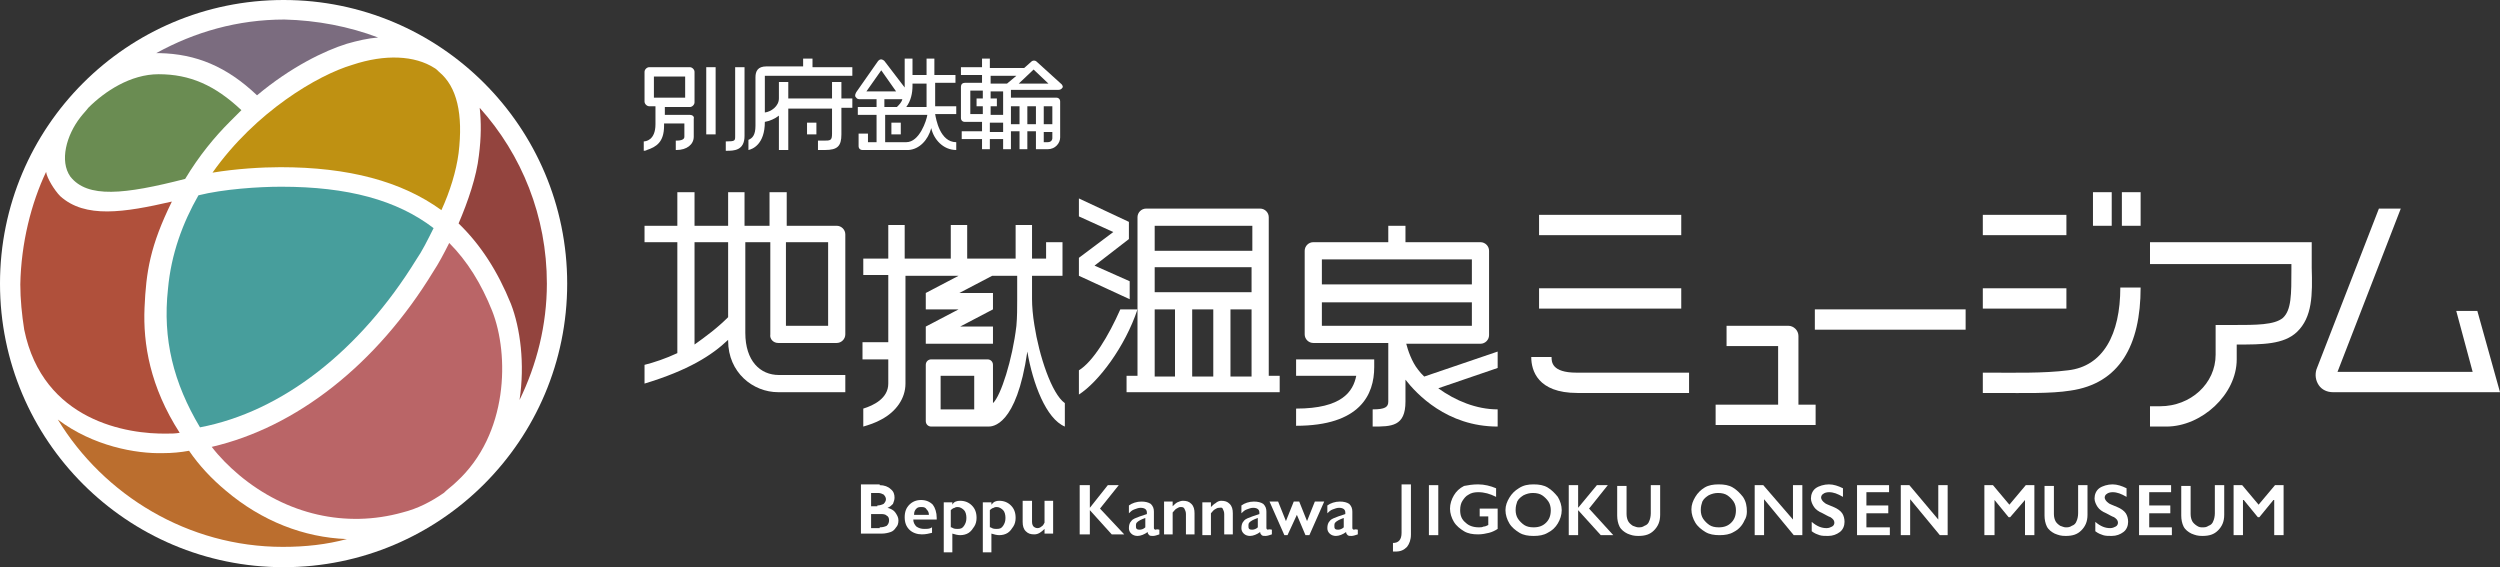
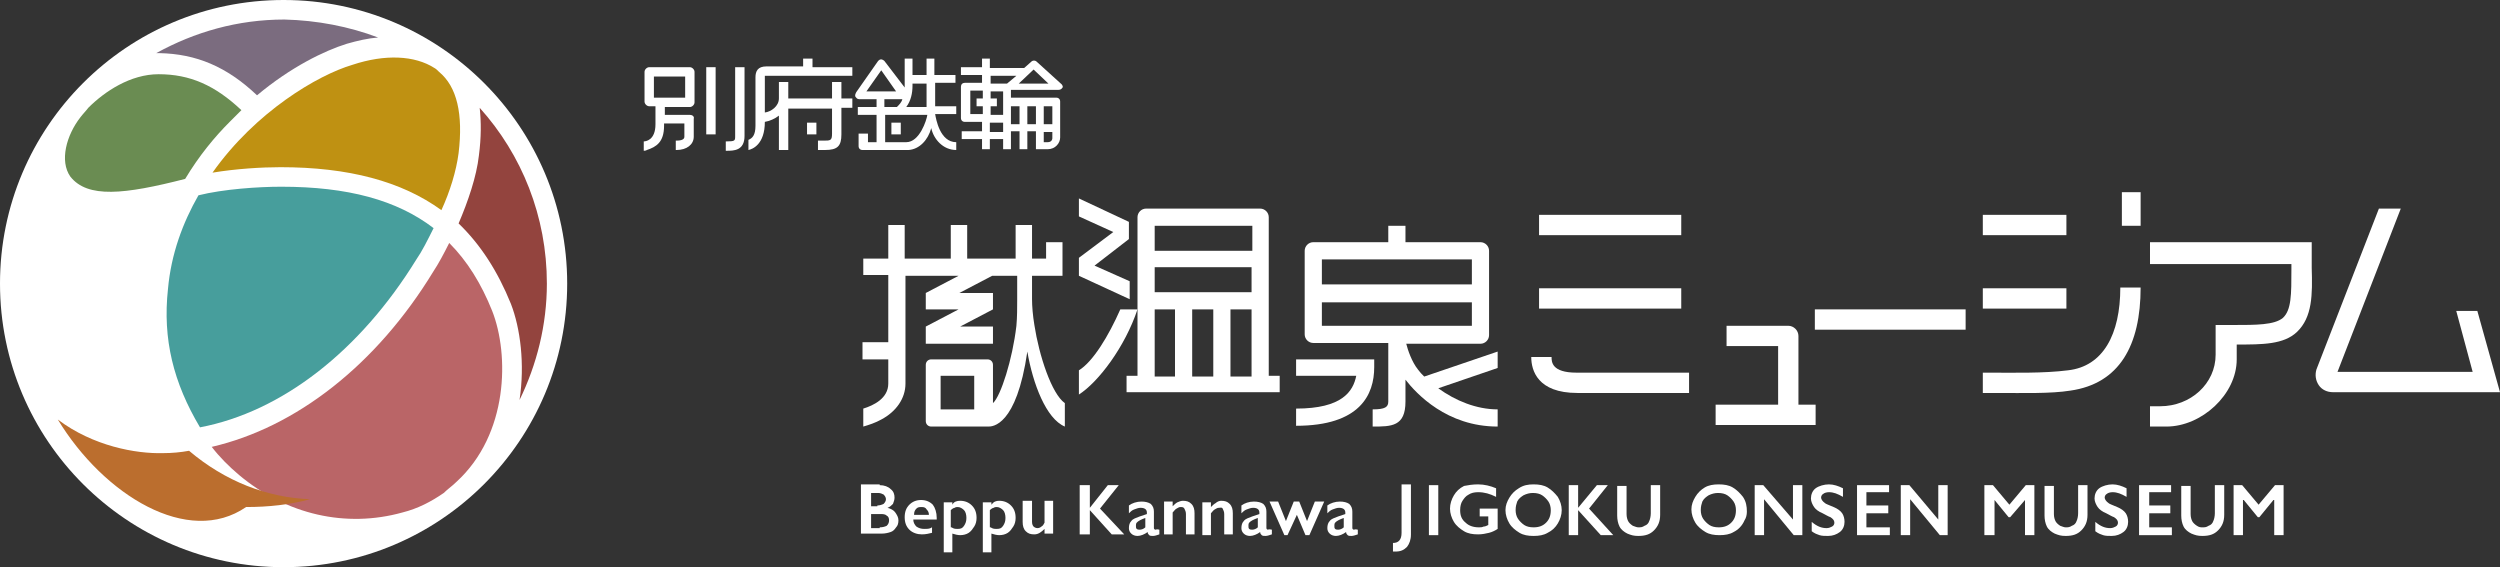
<svg xmlns="http://www.w3.org/2000/svg" version="1.1" id="レイヤー_1" x="0px" y="0px" viewBox="0 0 320 72.6" style="enable-background:new 0 0 320 72.6;" xml:space="preserve">
  <rect x="0" y="0" width="320" height="72.6" fill="#333333" stroke="none" />
  <style type="text/css">
	.st0{fill:#FFFFFF;}
	.st1{fill:#93443E;}
	.st2{fill:#BA6567;}
	.st3{fill:#6A8C52;}
	.st4{fill:#BF9112;}
	.st5{fill:#479E9C;}
	.st6{fill:#7B6C7F;}
	.st7{fill:#B0503B;}
	.st8{fill:#BB6E2E;}
</style>
  <g id="a">
</g>
  <g>
    <g>
      <circle class="st0" cx="36.3" cy="36.3" r="36.3" />
      <path class="st1" d="M70,36.3c0,5.3-1.3,10.4-3.5,14.9c0.7-4.6,0.1-9.2-1.1-12.3c-1.7-4.2-3.9-7.6-6.7-10.3c1.2-2.8,2.3-6,2.6-8.7    c0.3-2.3,0.3-4.3,0.1-6.1C66.8,19.8,70,27.7,70,36.3z" />
      <path class="st2" d="M56.8,63.1c-1.6,1.1-3.3,2-5.3,2.5c-7.2,2-14.8,0.3-20.9-4.8c-1.3-1.1-2.5-2.3-3.5-3.6    c10.8-2.5,21.1-10.5,28.4-22.5c0.6-0.9,1.3-2.2,2-3.6c2.3,2.3,4.1,5.2,5.5,8.7c2.2,5.6,2.1,15.8-4.6,21.9    C57.9,62.2,57.3,62.6,56.8,63.1z" />
      <path class="st3" d="M10.3,15c0.3-0.4,0.7-0.8,1-1.2c2.1-2.1,5.4-4.3,9-4.3c0,0,0,0,0,0c4,0,7.2,1.4,10.6,4.6    c-0.5,0.5-1,1-1.5,1.5c-1.9,1.9-3.9,4.3-5.7,7.3c-7.8,2-12.5,2.5-14.7-0.3C7.6,20.6,8.5,17.3,10.3,15z" />
      <path class="st4" d="M55.6,8.7c0.2,0.1,0.4,0.3,0.6,0.5c2.3,1.9,3.1,5.4,2.5,10.4c-0.3,2.3-1.1,4.9-2.2,7.3    c-5.1-3.7-11.9-5.5-20.6-5.5c-2.4,0-5.7,0.2-8.7,0.7c5.5-7.8,13.5-12.5,17.9-13.8C49.3,6.9,53.1,7.1,55.6,8.7z" />
      <path class="st5" d="M25.4,25c3.2-0.8,7.7-1.1,10.6-1.1c8.5,0,14.8,1.7,19.5,5.3c-0.8,1.6-1.5,3-2.2,4    c-7.2,11.7-17.2,19.5-27.7,21.5C22.2,49,20.8,43.4,21.5,37C21.9,32.5,23.4,28.5,25.4,25z" />
      <path class="st6" d="M48.4,4.8c-1.3,0.1-2.6,0.4-4,0.8c-2.9,0.9-7.2,3-11.5,6.6C29,8.5,25.1,6.9,20.4,6.8c0,0,0,0,0,0    c-0.1,0-0.3,0-0.4,0c4.9-2.7,10.4-4.3,16.4-4.3C40.6,2.6,44.7,3.4,48.4,4.8z" />
-       <path class="st7" d="M5.9,22c0.1,0.8,1.1,2.4,1.8,3.1c3.2,2.9,8.2,2.1,14.3,0.7c-2.8,5.7-3.3,9-3.5,13.6c-0.2,4.6,0.7,10.1,4.5,16    c-0.6,0.1-1,0.1-1.6,0.1c-5.1,0.1-15.9-1.6-18.3-13.3c-0.3-1.9-0.5-3.9-0.5-5.8C2.7,31.1,4,26,5.9,22z" />
-       <path class="st8" d="M7.4,53.7c4.5,3.4,10,4.4,13.5,4.3c1.1,0,2.2-0.1,3.3-0.3c1.3,1.9,2.9,3.6,4.7,5.1c4.6,3.9,10,6,15.5,6.2    c-2.6,0.7-5.3,1-8.2,1C24.1,70,13.3,63.4,7.4,53.7z" />
+       <path class="st8" d="M7.4,53.7c4.5,3.4,10,4.4,13.5,4.3c1.1,0,2.2-0.1,3.3-0.3c4.6,3.9,10,6,15.5,6.2    c-2.6,0.7-5.3,1-8.2,1C24.1,70,13.3,63.4,7.4,53.7z" />
    </g>
    <g>
      <g>
        <path class="st0" d="M88.3,14.7h-3.2v-1h3.2c0.3,0,0.6-0.3,0.6-0.6V9.2c0-0.3-0.3-0.6-0.6-0.6h-5.2c-0.3,0-0.6,0.3-0.6,0.6V13     c0,0.3,0.3,0.6,0.6,0.6h0.8v2.3c0,2.1-1.3,2.2-1.5,2.2l0,0v1.2c0,0,0.3,0,0.4-0.1c1.2-0.4,2.2-1,2.2-3.1v-0.3h2.6v1.7     c0,0.1,0,0.5-1,0.5h-0.1v1.2h0.1c1.3,0,2.2-0.7,2.2-1.7v-2.3C88.9,14.9,88.6,14.7,88.3,14.7z M87.7,9.8v2.7h-4V9.8H87.7z" />
        <rect x="90.4" y="8.6" class="st0" width="1.2" height="8.6" />
        <path class="st0" d="M94.1,17.4c0,0.6,0,0.7-1.1,0.7h-0.1v1.2h0.1c0.9,0,2.3,0,2.3-1.9V8.6h-1.2V17.4z" />
        <path class="st0" d="M119.6,10.6h2.7v-1h-2.7V7.5h-1v2.1h-1.8V7.5h-1v3.7l-2.6-3.4c-0.1-0.1-0.3-0.2-0.4-0.2     c-0.2,0-0.3,0.1-0.4,0.2l-2.8,4c-0.1,0.2-0.2,0.4-0.1,0.6c0.1,0.1,0.2,0.3,0.5,0.3l2.2,0v1h-2.4v1h2.4v3.5h-1.1v-1.1h-1.2v1.6     c0,0.3,0.2,0.5,0.5,0.5h5.9v0c1.4-0.1,2.5-1.3,2.9-2.8c0.3,1.4,1.5,2.8,3.2,2.8v-1c-2.1,0-2.6-3-2.7-3.6h2.7v-1h-2.7V10.6z      M110.9,11.7l1.9-2.7l1.9,2.7L110.9,11.7z M115.5,12.7c-0.1,0.4-0.4,0.7-0.7,1h-1.6v-1L115.5,12.7z M116,18.2h-2.7v-3.5h5.4     C118.6,15.4,117.7,18.2,116,18.2z M118.6,13.7H116c0.6-0.8,0.8-1.8,0.8-2.7v-0.3h1.8V13.7z" />
        <path class="st0" d="M135.9,10.8l-3.2-2.9c-0.2-0.2-0.5-0.2-0.7,0l-0.9,0.8h-4.4V7.5h-1v1.1h-2.7v1h2.7v1h-2.2     c-0.3,0-0.5,0.2-0.5,0.5v4c0,0.3,0.2,0.5,0.5,0.5h2.2v1.2h-2.6v1h2.6v1.3h1v-1.3h1.7v1.3h1v-2.3h1.1v2.3h1v-2.3h1.1v2.3l1.5,0     c1,0,1.6-0.8,1.6-1.5v-4.6c0-0.3-0.2-0.5-0.5-0.5h-5.8v-1h6.1c0.2,0,0.4-0.1,0.5-0.3C136.1,11.2,136,10.9,135.9,10.8z      M125.8,12.6H125v1h0.8v1h-1.6v-3h1.6V12.6z M133.6,13.6h1.1v2.3h-1.1V13.6z M133.6,16.9h1.1v0.8c0,0,0,0.5-0.6,0.5h-0.5V16.9z      M131.5,13.6h1.1v2.3h-1.1V13.6z M129.4,13.6h1.1v2.3h-1.1V13.6z M126.8,13.6h0.8v-1h-0.8v-0.9h1.6v3h-1.6V13.6z M128.4,16.9     h-1.7v-1.2h1.7V16.9z M128.9,10.7h-2.1v-1h3.3L128.9,10.7z M130.4,10.7l1.9-1.8l1.9,1.8H130.4z" />
        <rect x="103.3" y="15.7" class="st0" width="1.2" height="1.5" />
        <rect x="114.1" y="15.7" class="st0" width="1.2" height="1.5" />
        <path class="st0" d="M104,7.5h-1.2v1h-4.7c-1.1,0-1.4,0.6-1.4,1.4v6.2c0,1.2-0.4,1.6-0.9,1.8v1.3l0,0c0.5-0.1,2.1-0.7,2.1-3.6     l0,0c0.6-0.1,1.3-0.4,1.8-0.8v4.4h1.2v-5.3h5.6v3.2c0,0.9-0.2,0.9-1.1,0.9h-0.7v1.2h0.9c1.6,0,2.1-0.5,2.1-2v-3.4h1.4v-1.2h-1.4     v-2.1h-1.2v2.1h-5.6v-2.1h-1.2l0,2.1c0,1-1,1.7-1.8,1.8c0,0,0-4.7,0-4.7l11.2,0V8.6H104V7.5z" />
      </g>
      <g>
        <path class="st0" d="M180.6,62.1v6.3c0,0.7-0.2,1.2-0.5,1.6c-0.4,0.4-0.8,0.6-1.5,0.6c0,0-0.1,0-0.1,0c0,0-0.2,0-0.2,0v-1.1     c0.7,0,1.1-0.4,1.1-1.3v-6.2H180.6z" />
        <rect x="182.9" y="62.1" class="st0" width="1.2" height="6.4" />
        <path class="st0" d="M189.2,62c0.8,0,1.6,0.2,2.3,0.5v1.1c-0.8-0.4-1.5-0.6-2.3-0.6c-0.5,0-0.9,0.1-1.2,0.3     c-0.4,0.2-0.6,0.5-0.8,0.8c-0.2,0.3-0.3,0.7-0.3,1.2c0,0.7,0.2,1.2,0.7,1.6c0.4,0.4,1,0.6,1.7,0.6c0.2,0,0.4,0,0.6-0.1     c0.2,0,0.4-0.1,0.6-0.2v-1.1h-1.1v-1h2.3v2.6c-0.3,0.2-0.7,0.4-1.1,0.5c-0.4,0.1-0.9,0.2-1.4,0.2c-0.7,0-1.3-0.1-1.8-0.4     c-0.5-0.3-1-0.7-1.3-1.2c-0.3-0.5-0.5-1.1-0.5-1.7c0-0.6,0.2-1.2,0.5-1.7c0.3-0.5,0.7-0.9,1.3-1.2C187.9,62.1,188.5,62,189.2,62z     " />
        <path class="st0" d="M196.3,62c0.7,0,1.3,0.1,1.8,0.4c0.5,0.3,0.9,0.7,1.3,1.2c0.3,0.5,0.5,1.1,0.5,1.7c0,0.6-0.2,1.2-0.5,1.7     c-0.3,0.5-0.7,0.9-1.3,1.2c-0.5,0.3-1.1,0.4-1.8,0.4c-0.7,0-1.3-0.1-1.8-0.4c-0.5-0.3-1-0.7-1.3-1.2s-0.5-1.1-0.5-1.7     c0-0.6,0.2-1.1,0.5-1.6c0.3-0.5,0.7-0.9,1.2-1.2C195,62.1,195.6,62,196.3,62z M194,65.3c0,0.4,0.1,0.8,0.3,1.1     c0.2,0.3,0.5,0.6,0.8,0.8c0.3,0.2,0.7,0.3,1.2,0.3c0.7,0,1.2-0.2,1.6-0.6c0.4-0.4,0.6-0.9,0.6-1.6c0-0.4-0.1-0.8-0.3-1.1     c-0.2-0.3-0.5-0.6-0.8-0.8c-0.3-0.2-0.7-0.3-1.2-0.3c-0.4,0-0.8,0.1-1.2,0.3c-0.3,0.2-0.6,0.4-0.8,0.8     C194.1,64.5,194,64.8,194,65.3z" />
        <polygon class="st0" points="202,62.1 202,65 202,65 204.4,62.1 205.8,62.1 203.4,65.1 206.5,68.5 204.9,68.5 202,65.3 202,68.5      200.8,68.5 200.8,62.1    " />
        <path class="st0" d="M208.2,62.1v3.7c0,0.4,0.1,0.7,0.2,0.9c0.1,0.2,0.3,0.4,0.6,0.6c0.3,0.1,0.5,0.2,0.7,0.2     c0.3,0,0.5,0,0.8-0.2c0.3-0.1,0.5-0.3,0.6-0.6c0.1-0.2,0.2-0.6,0.2-1v-3.6h1.2v3.8c0,0.9-0.3,1.5-0.8,2s-1.1,0.7-2,0.7     c-0.6,0-0.9-0.1-1.4-0.3c-0.4-0.2-0.8-0.5-1-0.9c-0.2-0.4-0.3-0.9-0.3-1.4v-3.8H208.2z" />
        <path class="st0" d="M262.9,62.1v3.7c0,0.4,0.1,0.7,0.2,0.9c0.1,0.2,0.3,0.4,0.6,0.6c0.3,0.1,0.5,0.2,0.7,0.2     c0.3,0,0.5,0,0.8-0.2c0.3-0.1,0.5-0.3,0.6-0.6c0.1-0.2,0.2-0.6,0.2-1v-3.6h1.2v3.8c0,0.9-0.3,1.5-0.8,2s-1.1,0.7-2,0.7     c-0.6,0-0.9-0.1-1.4-0.3c-0.4-0.2-0.8-0.5-1-0.9c-0.2-0.4-0.3-0.9-0.3-1.4v-3.8H262.9z" />
        <path class="st0" d="M280.4,62.1v3.7c0,0.4,0.1,0.7,0.2,0.9c0.1,0.2,0.3,0.4,0.6,0.6s0.5,0.2,0.7,0.2c0.3,0,0.5,0,0.8-0.2     c0.3-0.1,0.5-0.3,0.6-0.6c0.1-0.2,0.2-0.6,0.2-1v-3.6h1.2v3.8c0,0.9-0.3,1.5-0.8,2s-1.1,0.7-2,0.7c-0.6,0-0.9-0.1-1.4-0.3     c-0.4-0.2-0.8-0.5-1-0.9c-0.2-0.4-0.3-0.9-0.3-1.4v-3.8H280.4z" />
        <path class="st0" d="M220,62c0.7,0,1.3,0.1,1.8,0.4c0.5,0.3,0.9,0.7,1.3,1.2c0.4,0.6,0.5,1.2,0.5,1.9c0,0.4-0.1,0.8-0.3,1.1     c-0.3,0.7-0.8,1.2-1.4,1.5c-0.5,0.3-1.1,0.4-1.8,0.4c-0.7,0-1.3-0.1-1.8-0.4c-0.5-0.3-1-0.7-1.3-1.2s-0.5-1.1-0.5-1.7     c0-0.6,0.2-1.1,0.5-1.6c0.3-0.5,0.7-0.9,1.2-1.2C218.7,62.1,219.3,62,220,62z M217.7,65.3c0,0.4,0.1,0.8,0.3,1.1     c0.2,0.3,0.5,0.6,0.8,0.8c0.3,0.2,0.7,0.3,1.2,0.3c0.7,0,1.2-0.2,1.6-0.6c0.4-0.4,0.6-0.9,0.6-1.6c0-0.4-0.1-0.8-0.3-1.1     c-0.2-0.3-0.5-0.6-0.8-0.8c-0.3-0.2-0.7-0.3-1.2-0.3c-0.4,0-0.8,0.1-1.2,0.3c-0.3,0.2-0.6,0.4-0.8,0.8     C217.8,64.5,217.7,64.8,217.7,65.3z" />
        <polygon class="st0" points="225.7,62.1 229.5,66.5 229.5,62.1 230.7,62.1 230.7,68.5 229.6,68.5 225.8,63.9 225.8,68.5      224.6,68.5 224.6,62.1    " />
        <path class="st0" d="M234.1,62c0.6,0,1.2,0.2,1.8,0.5v1.1c-0.7-0.4-1.2-0.6-1.8-0.6c-0.3,0-0.6,0.1-0.7,0.2     c-0.2,0.1-0.3,0.3-0.3,0.5c0,0.2,0.2,0.5,0.5,0.7c0.1,0.1,0.4,0.2,1.1,0.5c0.5,0.2,0.9,0.5,1.1,0.8c0.2,0.3,0.3,0.7,0.3,1.1     c0,0.5-0.2,1-0.6,1.3c-0.4,0.3-0.9,0.5-1.5,0.5c-0.4,0-0.8,0-1.1-0.1c-0.3-0.1-0.6-0.2-1-0.5v-1.2c0.7,0.6,1.3,0.8,1.9,0.8     c0.3,0,0.5-0.1,0.7-0.2c0.2-0.1,0.3-0.3,0.3-0.5c0-0.3-0.2-0.5-0.5-0.7c-0.3-0.1-0.6-0.3-1-0.5c-0.5-0.2-0.9-0.5-1.1-0.8     c-0.2-0.3-0.4-0.7-0.4-1.1c0-0.5,0.2-1,0.6-1.3S233.5,62,234.1,62z" />
        <polygon class="st0" points="241.8,62.1 241.8,63 238.9,63 238.9,64.7 241.7,64.7 241.7,65.7 238.9,65.7 238.9,67.5 241.9,67.5      241.9,68.5 237.7,68.5 237.7,62.1    " />
        <polygon class="st0" points="244.4,62.1 248.1,66.5 248.1,62.1 249.3,62.1 249.3,68.5 248.3,68.5 244.5,63.9 244.5,68.5      243.3,68.5 243.3,62.1    " />
        <polygon class="st0" points="255.1,62.1 257.2,64.6 259.3,62.1 260.4,62.1 260.4,68.5 259.2,68.5 259.2,64 259.2,64 257.3,66.2      257.1,66.2 255.3,64 255.3,64 255.3,68.5 254,68.5 254,62.1    " />
        <path class="st0" d="M270.4,62c0.6,0,1.2,0.2,1.8,0.5v1.1c-0.7-0.4-1.2-0.6-1.8-0.6c-0.3,0-0.6,0.1-0.7,0.2     c-0.2,0.1-0.3,0.3-0.3,0.5c0,0.2,0.2,0.5,0.5,0.7c0.1,0.1,0.4,0.2,1.1,0.5c0.5,0.2,0.9,0.5,1.1,0.8c0.2,0.3,0.3,0.7,0.3,1.1     c0,0.5-0.2,1-0.6,1.3c-0.4,0.3-0.9,0.5-1.5,0.5c-0.4,0-0.8,0-1.1-0.1c-0.3-0.1-0.6-0.2-1-0.5v-1.2c0.7,0.6,1.3,0.8,1.9,0.8     c0.3,0,0.5-0.1,0.7-0.2c0.2-0.1,0.3-0.3,0.3-0.5c0-0.3-0.2-0.5-0.5-0.7c-0.3-0.1-0.6-0.3-1-0.5c-0.5-0.2-0.9-0.5-1.1-0.8     c-0.2-0.3-0.4-0.7-0.4-1.1c0-0.5,0.2-1,0.6-1.3S269.8,62,270.4,62z" />
        <polygon class="st0" points="277.9,62.1 277.9,63 275.1,63 275.1,64.7 277.8,64.7 277.8,65.7 275.1,65.7 275.1,67.5 278,67.5      278,68.5 273.8,68.5 273.8,62.1    " />
        <polygon class="st0" points="287,62.1 289.1,64.6 291.2,62.1 292.3,62.1 292.3,68.5 291.1,68.5 291.1,64 291,64 289.2,66.2      289,66.2 287.2,64 287.1,64 287.1,68.5 285.9,68.5 285.9,62.1    " />
        <g>
          <path class="st0" d="M112.6,62.1c0.6,0,1.1,0.2,1.4,0.5c0.4,0.3,0.5,0.7,0.5,1.1c0,0.3-0.1,0.5-0.2,0.8      c-0.2,0.2-0.4,0.4-0.7,0.5V65c0.4,0.1,0.8,0.3,1,0.6c0.2,0.3,0.4,0.6,0.4,1c0,0.4-0.1,0.7-0.3,0.9c-0.2,0.3-0.4,0.5-0.7,0.6      c-0.3,0.1-0.7,0.2-1.1,0.2h-2.7v-6.3H112.6z M112.3,64.7c0.3,0,0.6-0.1,0.8-0.2c0.2-0.2,0.3-0.4,0.3-0.6c0-0.2-0.1-0.4-0.3-0.6      c-0.2-0.1-0.4-0.2-0.7-0.2h-0.9v1.7H112.3z M112.6,67.5c0.4,0,0.7-0.1,0.9-0.2c0.2-0.2,0.3-0.4,0.3-0.7c0-0.3-0.1-0.5-0.3-0.6      c-0.2-0.2-0.5-0.2-0.8-0.2h-1.2v1.8H112.6z" />
          <path class="st0" d="M122.9,64.1c0.6,0,1.1,0.2,1.5,0.6c0.4,0.4,0.6,0.9,0.6,1.6c0,0.4-0.1,0.8-0.3,1.1      c-0.2,0.3-0.4,0.6-0.7,0.8c-0.3,0.2-0.7,0.3-1.1,0.3c-0.3,0-0.7-0.1-1-0.2v2.4h-1.1v-6.4h1.1v0.3      C122.1,64.2,122.5,64.1,122.9,64.1z M121.8,67.5c0.3,0.2,0.5,0.2,0.8,0.2c0.4,0,0.6-0.1,0.8-0.4c0.2-0.3,0.3-0.6,0.3-1      c0-0.4-0.1-0.8-0.3-1c-0.2-0.2-0.5-0.4-0.8-0.4c-0.1,0-0.3,0-0.4,0.1c-0.1,0-0.3,0.1-0.5,0.3V67.5z" />
          <path class="st0" d="M127.9,64.1c0.6,0,1.1,0.2,1.5,0.6c0.4,0.4,0.6,0.9,0.6,1.6c0,0.4-0.1,0.8-0.3,1.1      c-0.2,0.3-0.4,0.6-0.7,0.8c-0.3,0.2-0.7,0.3-1.1,0.3c-0.3,0-0.7-0.1-1-0.2v2.4h-1.1v-6.4h1.1v0.3      C127.2,64.2,127.5,64.1,127.9,64.1z M126.8,67.5c0.3,0.2,0.5,0.2,0.8,0.2c0.4,0,0.6-0.1,0.8-0.4c0.2-0.3,0.3-0.6,0.3-1      c0-0.4-0.1-0.8-0.3-1c-0.2-0.2-0.5-0.4-0.8-0.4c-0.1,0-0.3,0-0.4,0.1c-0.1,0-0.3,0.1-0.5,0.3V67.5z" />
          <path class="st0" d="M132.1,64.2v2.6c0,0.3,0.1,0.5,0.2,0.6c0.1,0.1,0.3,0.2,0.5,0.2c0.2,0,0.4-0.1,0.5-0.2      c0.2-0.1,0.3-0.3,0.4-0.5v-2.8h1.1v4.2h-1.1v-0.6c-0.4,0.4-0.8,0.7-1.3,0.7c-0.5,0-0.8-0.1-1.1-0.4s-0.4-0.7-0.4-1.2v-2.7H132.1      z" />
          <polygon class="st0" points="139.5,62.1 139.5,65 139.5,65 141.8,62.1 143.2,62.1 140.8,65.1 143.9,68.4 142.3,68.4 139.5,65.3       139.5,68.4 138.2,68.4 138.2,62.1     " />
          <path class="st0" d="M151.4,64.1c0.5,0,0.8,0.1,1.1,0.4c0.3,0.3,0.4,0.7,0.4,1.2v2.7h-1.1v-2.6c0-0.3-0.1-0.5-0.2-0.7      c-0.1-0.2-0.3-0.2-0.5-0.2c-0.2,0-0.3,0.1-0.5,0.2c-0.2,0.1-0.3,0.3-0.5,0.5v2.8H149v-4.2h1.1v0.6c0.2-0.2,0.4-0.4,0.6-0.5      C150.9,64.2,151.2,64.1,151.4,64.1z" />
          <path class="st0" d="M156.3,64.1c0.5,0,0.8,0.1,1.1,0.4c0.3,0.3,0.4,0.7,0.4,1.2v2.7h-1.1v-2.6c0-0.3-0.1-0.5-0.2-0.7      S156.2,65,156,65c-0.2,0-0.3,0.1-0.5,0.2c-0.2,0.1-0.3,0.3-0.5,0.5v2.8h-1.1v-4.2h1.1v0.6c0.2-0.2,0.4-0.4,0.6-0.5      C155.8,64.2,156.1,64.1,156.3,64.1z" />
          <polygon class="st0" points="163.6,64.2 164.6,66.7 165.6,64.2 166.3,64.2 167.3,66.7 168.3,64.2 169.5,64.2 167.6,68.5       167.1,68.5 166,65.9 164.8,68.5 164.4,68.5 162.5,64.2     " />
          <g>
            <path class="st0" d="M119.1,67.6c-0.2,0.1-0.5,0.1-0.8,0.1c-0.4,0-0.7-0.1-1-0.3c-0.2-0.2-0.4-0.5-0.4-0.9h3v-0.2       c0-0.7-0.2-1.3-0.5-1.7c-0.4-0.4-0.9-0.6-1.5-0.6c-0.6,0-1.1,0.2-1.5,0.6c-0.4,0.4-0.6,0.9-0.6,1.6c0,0.7,0.2,1.2,0.6,1.6       c0.4,0.4,1,0.6,1.6,0.6c0.5,0,0.9-0.1,1.3-0.2v-0.8C119.3,67.5,119.2,67.6,119.1,67.6z M117.3,65.1c0.2-0.2,0.4-0.2,0.7-0.2       c0.3,0,0.5,0.1,0.6,0.3c0.2,0.2,0.3,0.4,0.3,0.7H117C117,65.5,117.1,65.3,117.3,65.1z" />
          </g>
          <g>
            <path class="st0" d="M162.3,67.8c-0.1,0-0.2-0.1-0.2-0.2v-2.1c0-0.4-0.1-0.7-0.4-1c-0.3-0.2-0.7-0.3-1.2-0.3       c-0.6,0-1.2,0.2-1.6,0.5v1c0.2-0.2,0.4-0.4,0.7-0.5c0.3-0.1,0.5-0.2,0.8-0.2c0.5,0,0.8,0.2,0.8,0.6v0.2l-0.9,0.3       c-0.5,0.2-0.9,0.3-1.1,0.6c-0.2,0.2-0.3,0.5-0.3,0.9c0,0.3,0.1,0.5,0.3,0.7c0.2,0.2,0.5,0.3,0.8,0.3c0.4,0,0.9-0.2,1.3-0.5       c0,0.2,0.1,0.3,0.2,0.4c0.1,0.1,0.3,0.1,0.5,0.1c0.2,0,0.5-0.1,0.8-0.2v-0.6C162.4,67.7,162.3,67.8,162.3,67.8z M161,67.5       c-0.2,0.2-0.5,0.3-0.7,0.3c-0.1,0-0.3,0-0.4-0.1c-0.1-0.1-0.1-0.2-0.1-0.4c0-0.1,0-0.3,0.1-0.4c0.1-0.1,0.2-0.2,0.4-0.3       s0.4-0.2,0.7-0.3V67.5z" />
            <path class="st0" d="M173.3,67.8c-0.1,0-0.2-0.1-0.2-0.2v-2.1c0-0.4-0.1-0.7-0.4-1c-0.3-0.2-0.7-0.3-1.2-0.3       c-0.6,0-1.2,0.2-1.6,0.5v1c0.2-0.2,0.4-0.4,0.7-0.5c0.3-0.1,0.5-0.2,0.8-0.2c0.5,0,0.8,0.2,0.8,0.6v0.2l-0.9,0.3       c-0.5,0.2-0.9,0.3-1.1,0.6c-0.2,0.2-0.3,0.5-0.3,0.9c0,0.3,0.1,0.5,0.3,0.7c0.2,0.2,0.5,0.3,0.8,0.3c0.4,0,0.9-0.2,1.3-0.5       c0,0.2,0.1,0.3,0.2,0.4c0.1,0.1,0.3,0.1,0.5,0.1c0.2,0,0.5-0.1,0.8-0.2v-0.6C173.4,67.7,173.4,67.8,173.3,67.8z M172,67.5       c-0.2,0.2-0.5,0.3-0.7,0.3c-0.1,0-0.3,0-0.4-0.1c-0.1-0.1-0.1-0.2-0.1-0.4c0-0.1,0-0.3,0.1-0.4c0.1-0.1,0.2-0.2,0.4-0.3       c0.2-0.1,0.4-0.2,0.7-0.3V67.5z" />
            <path class="st0" d="M147.9,67.8c-0.1,0-0.2-0.1-0.2-0.2v-2.1c0-0.4-0.1-0.7-0.4-1c-0.3-0.2-0.7-0.3-1.2-0.3       c-0.6,0-1.2,0.2-1.6,0.5v1c0.2-0.2,0.4-0.4,0.7-0.5c0.3-0.1,0.5-0.2,0.8-0.2c0.5,0,0.8,0.2,0.8,0.6v0.2l-0.9,0.3       c-0.5,0.2-0.9,0.3-1.1,0.6c-0.2,0.2-0.3,0.5-0.3,0.9c0,0.3,0.1,0.5,0.3,0.7c0.2,0.2,0.5,0.3,0.8,0.3c0.4,0,0.9-0.2,1.3-0.5       c0,0.2,0.1,0.3,0.2,0.4c0.1,0.1,0.3,0.1,0.5,0.1c0.2,0,0.5-0.1,0.8-0.2v-0.6C148,67.7,148,67.8,147.9,67.8z M146.6,67.5       c-0.2,0.2-0.5,0.3-0.7,0.3c-0.1,0-0.3,0-0.4-0.1c-0.1-0.1-0.1-0.2-0.1-0.4c0-0.1,0-0.3,0.1-0.4c0.1-0.1,0.2-0.2,0.4-0.3       s0.4-0.2,0.7-0.3V67.5z" />
          </g>
        </g>
      </g>
      <g>
        <path class="st0" d="M175.9,46h-10v2.1h7.7c-0.4,2-1.8,4.2-7.7,4.2v2.2c8.2,0,10-4,10-7.5V46z" />
        <path class="st0" d="M184.1,49.7l7.6-2.6v-2.1l-9.4,3.2c-0.5-0.5-0.4-0.4-0.8-0.9c-0.8-1-1.3-2.5-1.5-3.3h9.5     c0.6,0,1.1-0.5,1.1-1.1V32.1c0-0.6-0.5-1.1-1.1-1.1h-9.6v-2.1h-2.2V31h-9.6c-0.6,0-1.1,0.5-1.1,1.1v10.7c0,0.6,0.5,1.1,1.1,1.1     h9.6v7.5c0,0.7-0.4,1-2,1v2.2c2.4,0,4.2,0,4.2-3.2v-2.8c0,0,0,0,0,0c1.4,1.8,5.3,6,11.8,6v-2.2C189,52.4,186.3,51.3,184.1,49.7z      M188.4,33.2v3.2h-19.2v-3.2H188.4z M169.2,38.7h19.2v3h-19.2V38.7z" />
      </g>
      <g>
        <g>
          <polygon class="st0" points="138.1,25.4 138.1,27.7 142.5,29.7 138.1,33 138.1,35.3 144.6,38.3 144.6,36 140.1,34 144.5,30.6       144.5,28.4     " />
        </g>
        <path class="st0" d="M162.4,48.1l0-20.3c0-0.6-0.5-1.1-1.1-1.1h-14.6c-0.6,0-1.1,0.5-1.1,1.1l0,20.3h-1.4v2.1h19.6v-2.1H162.4z      M147.8,37.4v-3.2h12.4v3.2H147.8z M155.3,39.6v8.6h-2.7v-8.6H155.3z M157.5,39.6h2.7v8.6h-2.7V39.6z M160.3,28.9v3.2l-12.5,0     l0-3.2H160.3z M147.8,39.6h2.6v8.6h-2.6V39.6z" />
        <g>
          <path class="st0" d="M145.6,39.6h-2.2c-1.5,3.4-3.5,6.7-5.3,7.8l0,3.1C140.6,48.9,144,44.4,145.6,39.6z" />
        </g>
      </g>
      <path class="st0" d="M277.3,54.6h-2.1V52h1.3c3.9,0,7.1-2.9,7.1-6.6v-3.8l2.2,0c3,0,5.3,0,6.4-0.9c1.1-1,1.1-3,1.1-6.2    c0-0.2,0-0.5,0-0.7h-18.1V31h20.7c0,0,0,2.7,0,3.3c0.1,3.4,0.1,6.3-1.9,8.2c-1.7,1.6-4.4,1.6-7.7,1.6V46    C286.3,50.5,281.8,54.6,277.3,54.6z" />
      <g>
        <path class="st0" d="M216.3,50.3h-14.4c-5.1,0-5.9-2.9-5.9-4.6h2.6c0,0.6,0,2,3.2,2h14.4V50.3z" />
        <g>
          <rect x="197" y="27.5" class="st0" width="18.2" height="2.6" />
          <rect x="197" y="36.9" class="st0" width="18.2" height="2.6" />
        </g>
      </g>
      <path class="st0" d="M230.2,51.9v-8.9c0-0.7-0.6-1.3-1.3-1.3H221v2.6h6.6v7.5h-8v2.6h12.8v-2.6H230.2z" />
      <rect x="232.3" y="39.6" class="st0" width="19.3" height="2.6" />
      <g>
-         <rect x="267.9" y="24.6" class="st0" width="2.4" height="4.3" />
        <rect x="271.6" y="24.6" class="st0" width="2.4" height="4.3" />
        <rect x="253.8" y="27.5" class="st0" width="10.7" height="2.6" />
        <rect x="253.8" y="36.9" class="st0" width="10.7" height="2.6" />
        <path class="st0" d="M255.7,50.3c-0.3,0-1.9,0-1.9,0v-2.6l0.9,0c2.9,0,6.9,0.1,10-0.3c4.5-0.5,6.7-4.6,6.7-10.6h2.6     c0,7.4-2.7,12.3-9,13.2C262.5,50.4,259,50.3,255.7,50.3z" />
      </g>
      <g>
        <path class="st0" d="M316.5,47.6h-17.3l8.1-20.9h-2.8l-8,20.6c-0.2,0.7-0.1,1.4,0.3,2c0.4,0.6,1.1,0.9,1.8,0.9H320l-2.9-10.4     h-2.7L316.5,47.6z" />
      </g>
      <path class="st0" d="M132.4,41.6c-0.2-1.2-0.3-2.4-0.3-3.3c0-1.7,0-1.8,0-3v0h3.9l0-4.3h-2.1l0,2.1h-1.8v-4.3h-2.1v4.3h-6.2v-4.3    h-2.1v4.3h-5.9v-4.3h-2.1v4.3h-3.2v2.1h3.2v8.6h-3.3V46h3.3v3.1c0,1.9-1.9,2.8-3.2,3.2v2.3c0.7-0.2,1.6-0.5,2.3-0.9    c1.9-1,3.1-2.7,3.1-4.6V35.3h6.8l-4.2,2.2v2.1h4.2l-4.2,2.2v2.2h8.6v-2.2h-4.2l4.2-2.2v-2.1h-4.3l4.2-2.2h3.2c0,0,0,0,0,0    c0,1.5,0,1.5,0,3.1c0,1,0,2.2-0.1,3.3c-0.5,4.3-2,9-3,9.9v-4.9c0-0.4-0.3-0.7-0.7-0.7h-7.2c-0.4,0-0.7,0.3-0.7,0.7v7.2    c0,0.4,0.3,0.7,0.7,0.7c0,0,4.6,0,5.5,0c0.8,0,1.3,0,1.8,0c0.5,0,3.6,0,5-9.6c0.7,4.1,2.4,8.6,4.8,9.6v-3    C134.6,50.4,133,45.5,132.4,41.6z M124.7,52.4h-4.3v-4.3h4.3V52.4z" />
-       <path class="st0" d="M99.6,43.9h7.5c0.6,0,1.1-0.5,1.1-1.1V30c0-0.6-0.5-1.1-1.1-1.1h-6.4v-4.3h-2.2v4.3h-3.2v-4.3h-2.1v4.3h-4.3    v-4.3h-2.2v4.3h-4.2V31h4.2v14.2c-1.5,0.7-3,1.2-4.2,1.5v2.4c5.6-1.7,8.6-3.6,10.7-5.6l0,0.1c0,4.1,3.2,6.6,6.4,6.6l8.6,0v-2.2    l-8.5,0c-2.4,0-4.3-1.8-4.3-5.4V31h3.2v11.8C98.5,43.4,99,43.9,99.6,43.9z M100.6,31h5.4v10.7h-5.4V31z M88.9,44.1V31h4.3v9.6    C91.8,42,90.3,43.1,88.9,44.1z" />
    </g>
  </g>
</svg>